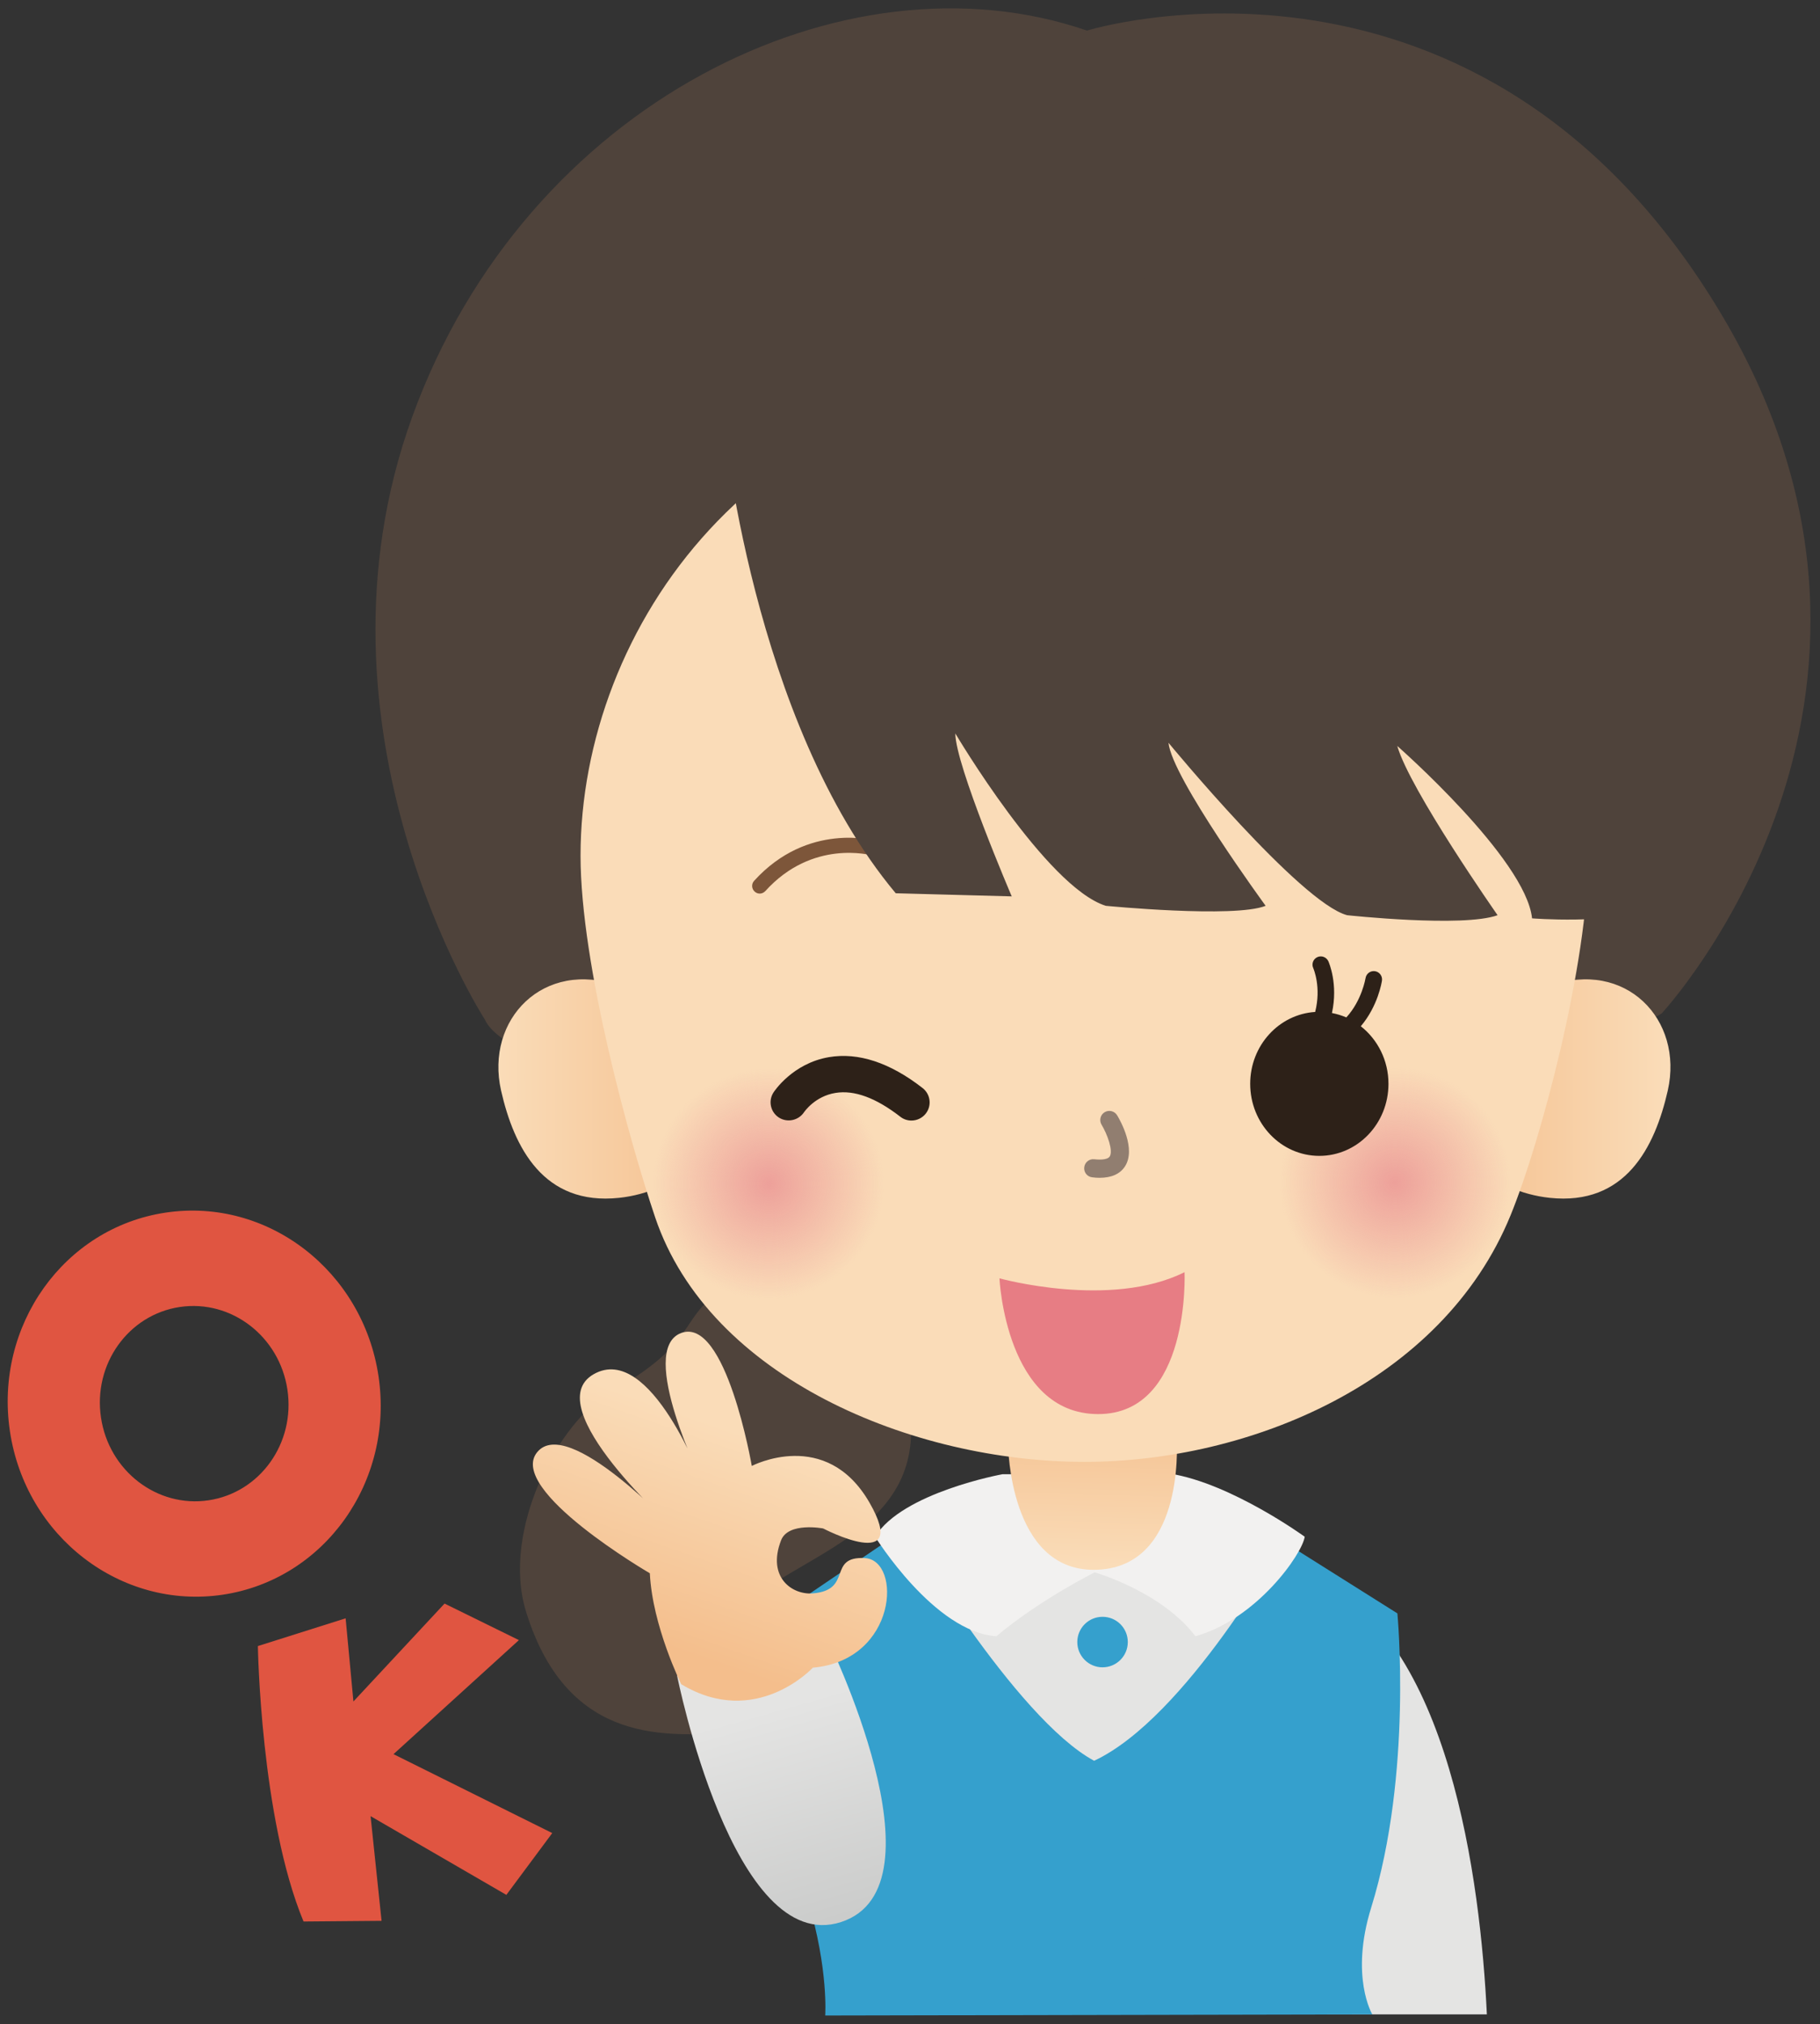
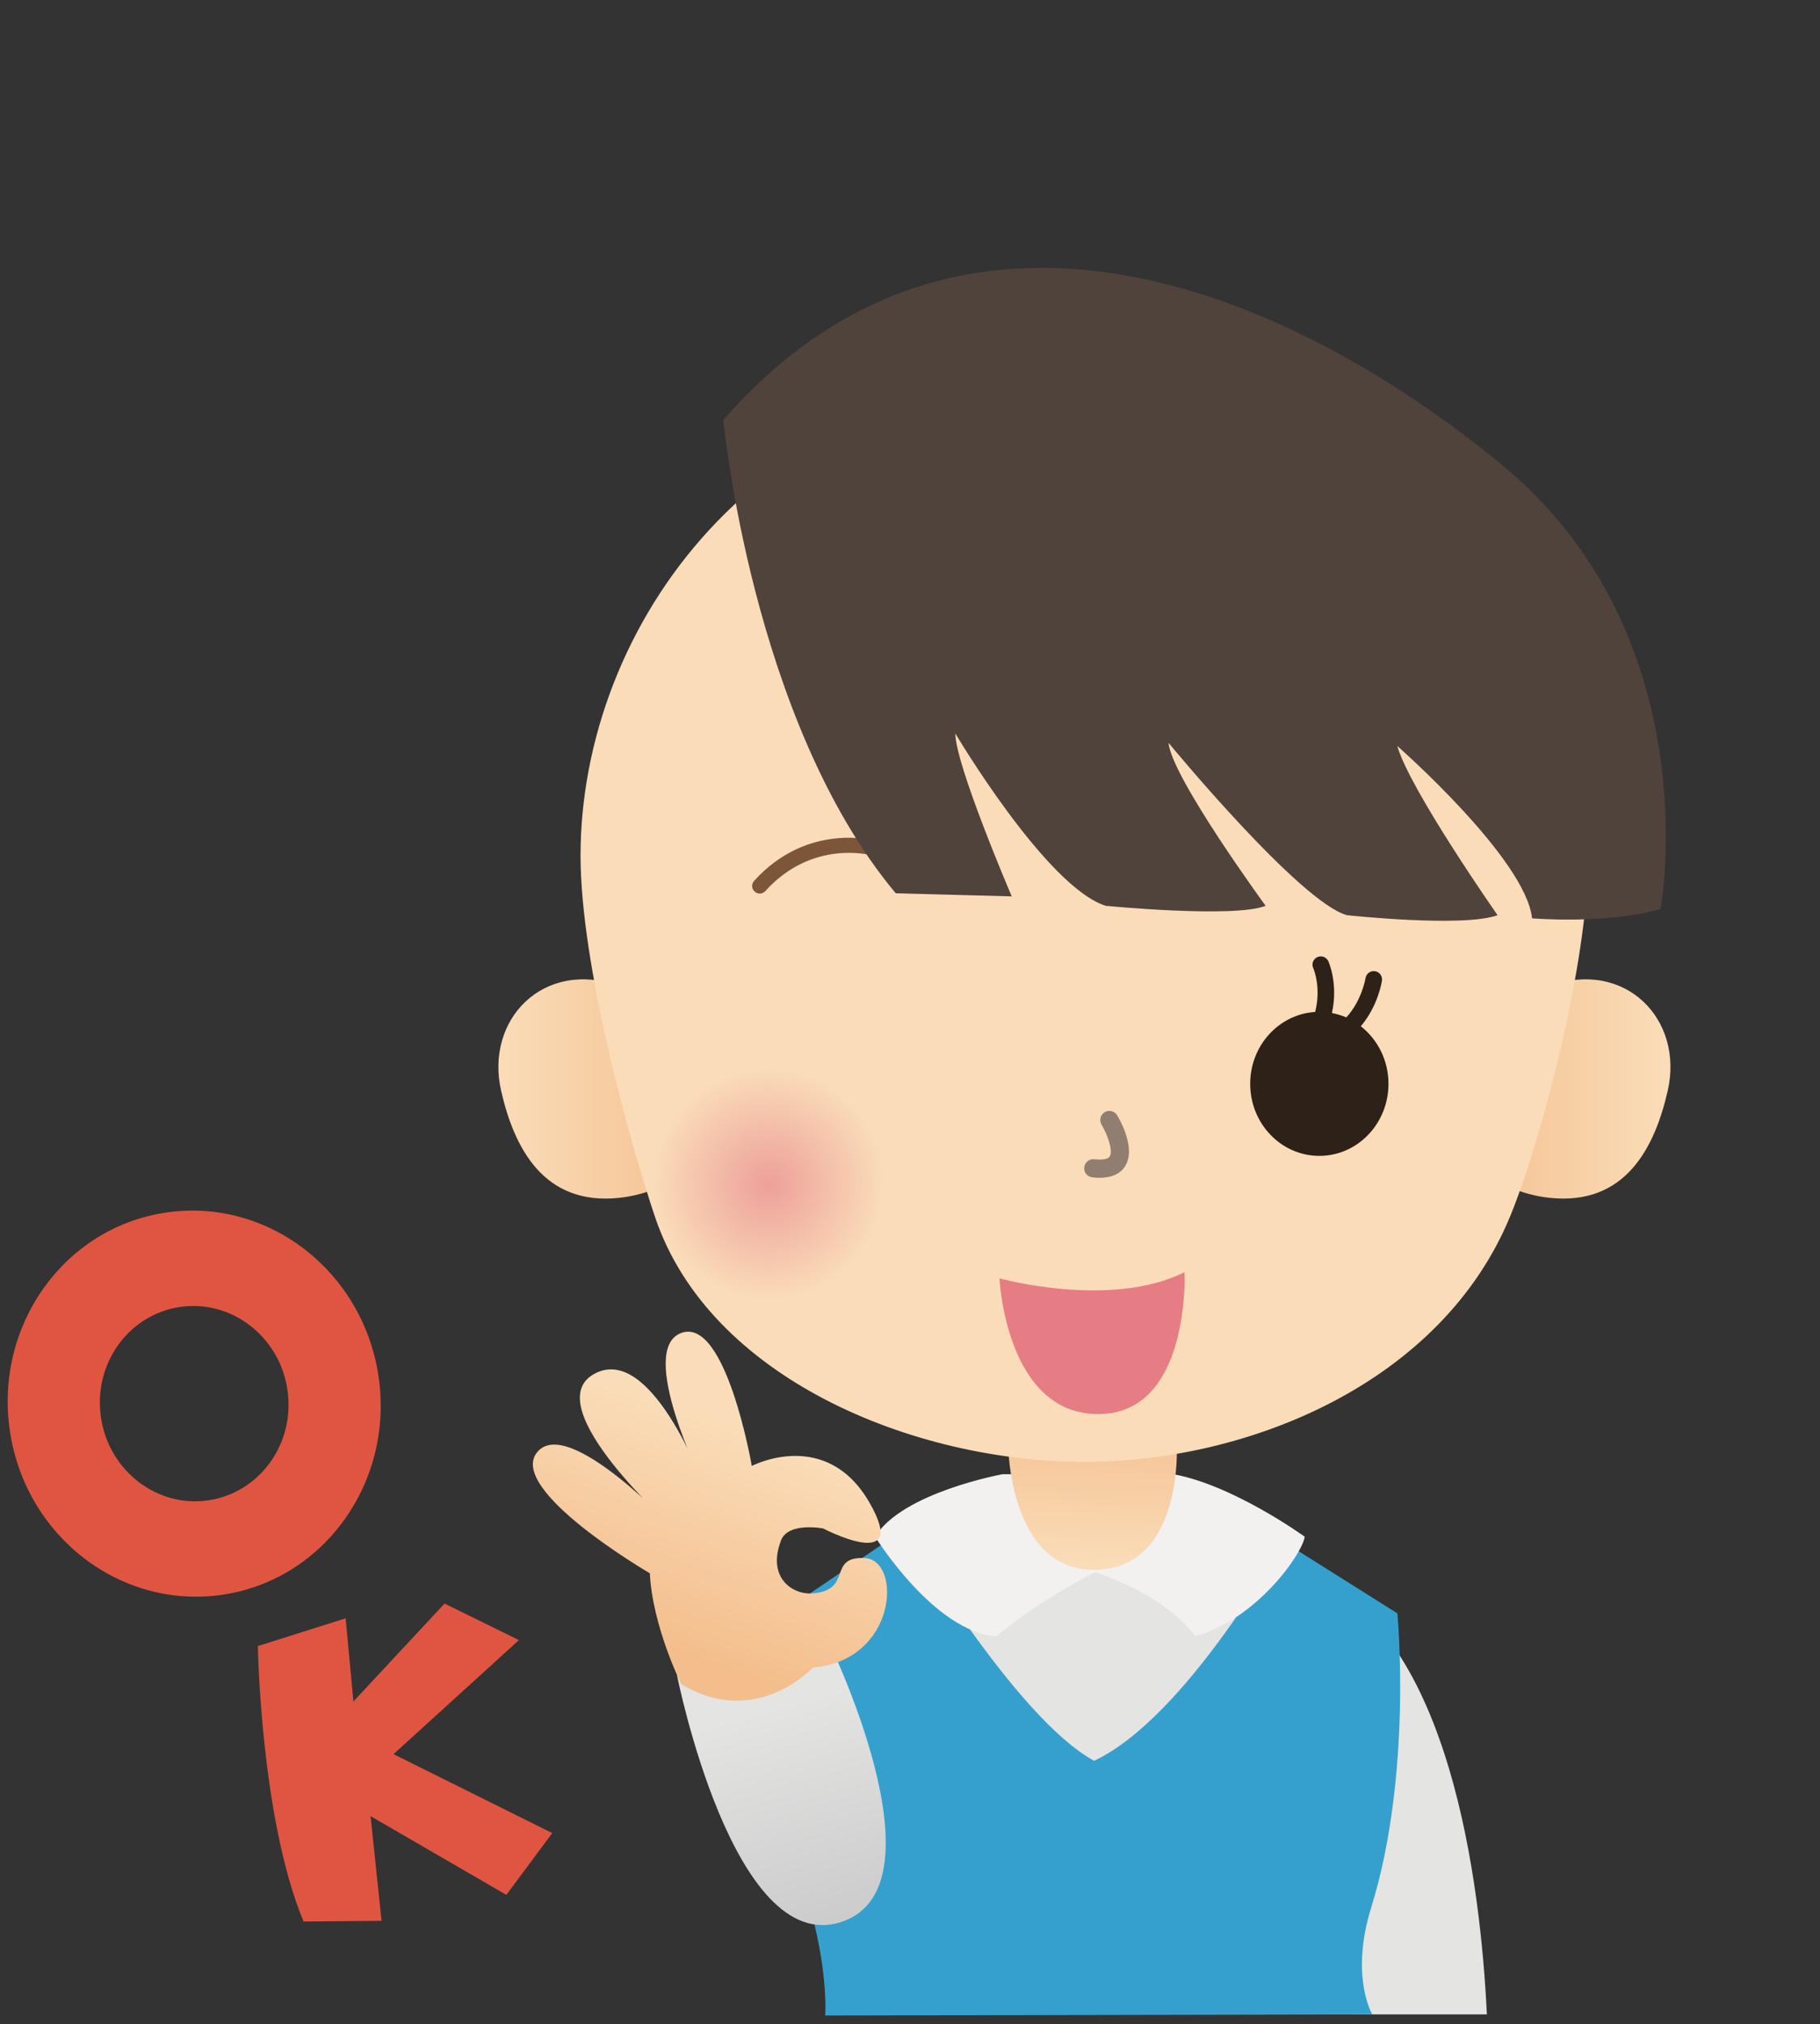
<svg xmlns="http://www.w3.org/2000/svg" version="1.1" viewBox="0 0 482 536">
  <rect x="0" y="0" width="482" height="536" fill="#333333" stroke="none" />
  <defs>
    <linearGradient id="g" x1="288.35" x2="289.75" y1="414.3" y2="369.6" gradientUnits="userSpaceOnUse">
      <stop stop-color="#FADCB8" offset="0" />
      <stop stop-color="#F4BE8C" offset=".994" />
      <stop stop-color="#F4BE8C" offset="1" />
    </linearGradient>
    <linearGradient id="f" x1="131.99" x2="191.68" y1="288.37" y2="288.37" gradientUnits="userSpaceOnUse">
      <stop stop-color="#FADCB8" offset="0" />
      <stop stop-color="#F4BE8C" offset=".994" />
      <stop stop-color="#F4BE8C" offset="1" />
    </linearGradient>
    <linearGradient id="e" x1="441.04" x2="382" y1="288.37" y2="288.37" gradientUnits="userSpaceOnUse">
      <stop stop-color="#FADCB8" offset="0" />
      <stop stop-color="#F4BE8C" offset=".994" />
      <stop stop-color="#F4BE8C" offset="1" />
    </linearGradient>
    <linearGradient id="d" x1="220.18" x2="204.27" y1="508.69" y2="452.36" gradientUnits="userSpaceOnUse">
      <stop stop-color="#CBCCCB" offset="0" />
      <stop stop-color="#E4E4E3" offset="1" />
    </linearGradient>
    <linearGradient id="c" x1="200.19" x2="175.97" y1="371.12" y2="440.33" gradientUnits="userSpaceOnUse">
      <stop stop-color="#FADCB8" offset="0" />
      <stop stop-color="#FADCB8" offset=".125" />
      <stop stop-color="#F4BE8C" offset=".944" />
      <stop stop-color="#F4BE8C" offset="1" />
    </linearGradient>
    <radialGradient id="b" cx="369.46" cy="313.08" r="30.566" gradientTransform="matrix(1 0 0 1 0 .108)" gradientUnits="userSpaceOnUse">
      <stop stop-color="#eda09a" offset="0" />
      <stop stop-color="#eda09a" stop-opacity="0" offset="1" />
    </radialGradient>
    <radialGradient id="a" cx="203.54" cy="313.55" r="30.556" gradientTransform="matrix(1 0 0 1 0 -.072)" gradientUnits="userSpaceOnUse">
      <stop stop-color="#eda09a" offset="0" />
      <stop stop-color="#eda09a" stop-opacity="0" offset="1" />
    </radialGradient>
  </defs>
  <path d="m307.77 392.03c8.44 3.777 30.17 14.235 40.324 25.865 35.862 15.385 44.026 80.735 45.681 115.55h-158.49c0-13.537-24.403-97.486-6.628-115.83 12.432-12.84 29.228-21.612 38.802-26.184 10.71-5.114 30.37-3.852 40.315 0.601" fill="#E4E4E3" />
  <path d="m55.243 397.3c-13.634 2.041-26.399-7.785-28.5-21.91-2.115-14.139 7.236-27.239 20.878-29.28 13.634-2.033 26.4 7.78 28.5 21.903 2.115 14.146-7.236 27.246-20.878 29.287zm-11.355-76.186c-26.956 4.008-45.422 29.925-41.266 57.875 4.157 27.937 29.391 47.33 56.355 43.315 26.956-4.023 45.421-29.925 41.265-57.875-4.163-27.937-29.39-47.338-56.354-43.315" fill="#E05541" />
  <path d="m68.298 435.9s0.698 45.51 12.091 72.942l20.663-0.178-2.91-27.721 35.959 20.848 12.157-16.365-42.045-20.901 33.213-30.199-19.691-9.678-24.135 25.924-2.064-22.019-23.238 7.347" fill="#E05541" />
  <path d="m208.34 426.15s-4.55 42.921 5.715 77.38c5.381 18.072 4.49 30.207 4.49 30.207l144.89-0.289s-5.983-9.974-0.297-28.285c11.021-35.543 6.931-77.914 6.939-77.914l-30.117-18.963s-25.844 46.631-50.202 57.994c-20.974-11.363-50.195-61.334-50.195-61.334l-31.223 21.204" fill="#35A0CD" />
  <path d="m265.47 390.4s-26.548 4.832-33.71 16.551c0 0 15.675 25.286 32.13 26.348 11.377-9.612 26.027-16.922 26.027-16.922s17.701 5.076 26.675 16.922c16.268-4.55 28.292-21.791 28.945-26.348 0 0-19.431-14.124-35.699-16.722l-44.368 0.171" fill="#F2F1F0" />
-   <path d="m298.68 434.84c0 3.689-2.984 6.687-6.688 6.687-3.703 0-6.686-2.998-6.686-6.687 0-3.696 2.983-6.687 6.686-6.687 3.704 0 6.688 2.991 6.688 6.687" fill="#35A0CD" />
  <path d="m311.67 381.41c0-10.68-13.708-17.412-23.008-17.412-9.277 0-21.709 7.355-21.709 18.014 0 1.625 0.616 33.695 22.659 33.695 23.899 0 22.058-32.738 22.058-34.297z" fill="url(#g)" />
-   <path d="m196.58 338.74c-19.126 9.137-8.298 14.948-34.86 29.881-13.746 7.74-29.042 36.53-22.422 58.113 11.289 36.686 39.031 32.374 53.141 32.374 0 0-9.96-22.428 6.642-35.692 16.61-13.285 47.315-19.92 41.511-52.301-5.812-32.375-34.044-40.687-44.012-32.375" fill="#4F433B" />
-   <path d="m128.32 269.85s-49.259-76.468-19.119-159.55c30.133-83.088 114.7-124.25 178.67-102.2 0 0 104.4-32.338 168.37 75.732 60.459 102.15-16.172 184.54-16.172 184.54s-66.922 40.441-147.78 36.767c-80.884-3.68-157.34-19.853-163.96-35.297" fill="#4F433B" />
  <path d="m191.68 289.13c0 15.504-12.492 26.451-27.714 28.076-20.009 2.131-27.839-13.314-31.268-28.426-4.253-18.836 11.259-34.83 31.268-27.713 14.429 5.121 27.714 12.566 27.714 28.063z" fill="url(#f)" />
  <path d="m382.7 289.13c0 15.504 12.506 26.451 27.721 28.076 20.018 2.131 27.832-13.314 31.269-28.426 4.26-18.836-11.251-34.83-31.269-27.713-14.436 5.121-27.721 12.566-27.721 28.063z" fill="url(#e)" />
  <path d="m420.62 226.59c0 28.508-12.52 75.57-20.573 95.252-18.153 44.39-69.38 65.283-112.85 65.283-45.607 0-99.304-22.311-113.67-64.69-6.754-19.986-19.779-66.884-19.779-95.845 0-60.176 46.609-127.57 133.44-127.57 86.814 0 133.42 64.599 133.42 127.57z" fill="#fadcb8" />
  <path d="m234.1 313.54c0 16.885-13.679 30.578-30.564 30.578-16.862 0-30.549-13.693-30.549-30.578 0-16.869 13.687-30.549 30.549-30.549 16.885 0 30.564 13.68 30.564 30.549z" fill="url(#a)" />
-   <path d="m338.89 313.09c0 16.863 13.693 30.549 30.563 30.549 16.877 0 30.57-13.686 30.57-30.549 0-16.885-13.693-30.563-30.57-30.563-16.87 0-30.563 13.678-30.563 30.563z" fill="url(#b)" />
  <path d="m348.3 267.98c1.662-6.509-0.394-11.34-0.505-11.615-0.505-1.105-0.023-2.397 1.083-2.902 1.106-0.504 2.412-0.015 2.925 1.105 0.126 0.297 2.634 6.005 0.942 13.694 1.321 0.26 2.598 0.646 3.808 1.166 4.133-4.506 5.061-10.295 5.084-10.369 0.185-1.209 1.276-2.048 2.486-1.877 1.202 0.17 2.041 1.291 1.87 2.486-0.052 0.363-1.039 6.709-5.603 12.098 4.438 3.488 7.326 9.009 7.326 15.244 0 10.547-8.209 19.082-18.311 19.082-10.108 0-18.309-8.535-18.309-19.082 0-10.153 7.614-18.421 17.204-19.03" fill="#2D2118" />
  <path d="m373.18 236.64c-0.55 0-1.099-0.245-1.485-0.682-12.454-13.754-27.862-9.545-28.522-9.367-1.054 0.312-2.167-0.305-2.471-1.351-0.312-1.083 0.281-2.196 1.358-2.501 0.742-0.222 18.428-5.143 32.604 10.531 0.742 0.825 0.675 2.086-0.142 2.829-0.378 0.355-0.86 0.541-1.342 0.541" fill="#7D563A" />
  <path d="m201.19 236.64c-0.46 0-0.957-0.186-1.336-0.541-0.816-0.743-0.89-2.004-0.148-2.829 14.198-15.674 31.869-10.732 32.611-10.531 1.07 0.319 1.678 1.418 1.367 2.501-0.304 1.054-1.411 1.663-2.487 1.351-0.661-0.186-16.061-4.387-28.5 9.367-0.408 0.437-0.95 0.682-1.507 0.682" fill="#7D563A" />
  <path d="m291.21 311.9c3.185 0 5.44-1.031 6.731-3.035 2.969-4.623-1.202-12.06-2.078-13.508-0.682-1.134-2.152-1.513-3.302-0.837-1.151 0.681-1.506 2.166-0.831 3.309 1.536 2.554 3.131 6.917 2.159 8.431-0.452 0.698-1.937 0.965-4.089 0.728-1.314-0.156-2.517 0.801-2.657 2.137-0.149 1.321 0.801 2.509 2.115 2.643 0.69 0.095 1.336 0.132 1.952 0.132" fill="#917E70" />
  <path d="m179.31 443.7s14.821 74.619 43.447 65.282c28.634-9.329-3.748-75.243-3.748-75.243s-20.506 7.051-39.699 9.961z" fill="url(#d)" />
  <path d="m180.41 446s-7.622-15.35-8.312-29.377c0 0-37.963-22.109-29.836-32.062 8.127-9.967 36.389 20.366 36.389 20.366s-36.501-32.374-21.434-41.013c15.082-8.625 28.99 29.02 28.99 29.02s-17.687-35.485-5.812-39.938c11.875-4.445 18.704 35.209 18.704 35.209s19.682-10.338 31.209 9.775c10.798 18.844-12.314 6.776-12.314 6.776s-9.247-1.774-11.14 3.146c-3.799 9.821 2.984 14.473 8.343 14.051 10.806-0.84 3.792-9.812 13.775-9.359 9.975 0.474 8.735 27.074-13.694 29.027 0 0-15.089 16.313-34.868 4.379z" fill="url(#c)" />
-   <path d="m241.38 296.74c-1.039 0-2.078-0.327-2.945-1.01-6.413-4.98-12.165-7.133-17.168-6.308-5.418 0.861-8.245 4.972-8.357 5.15-1.477 2.168-4.453 2.791-6.665 1.352-2.197-1.441-2.835-4.387-1.41-6.606 0.201-0.312 5.076-7.726 14.681-9.367 7.77-1.32 16.142 1.418 24.811 8.172 2.108 1.633 2.494 4.66 0.862 6.754-0.958 1.224-2.375 1.863-3.809 1.863" fill="#2D2118" />
  <path d="m191.57 111.19s7.474 79.696 45.652 125.36l30.719 0.824s-14.94-34.853-14.94-43.151c0 0 24.076 40.672 39.848 45.651 0 0 34.037 3.318 42.335 0 0 0-24.894-34.043-25.724-43.172 0 0 34.859 42.349 47.307 45.658 0 0 30.718 3.319 39.847 0 0 0-23.245-33.205-26.57-44.82 0 0 34.052 29.881 35.699 45.652 0 0 19.928 1.655 34.052-2.494 0 0 13.263-72.222-42.342-117.87-55.627-45.667-142.8-83.852-205.88-11.63" fill="#4F433B" />
  <path d="m264.69 338.52s29.414 8.171 49.022-1.633c0 0 1.633 37.584-22.867 37.584-24.506 0-26.155-35.951-26.155-35.951" fill="#E77D84" />
</svg>